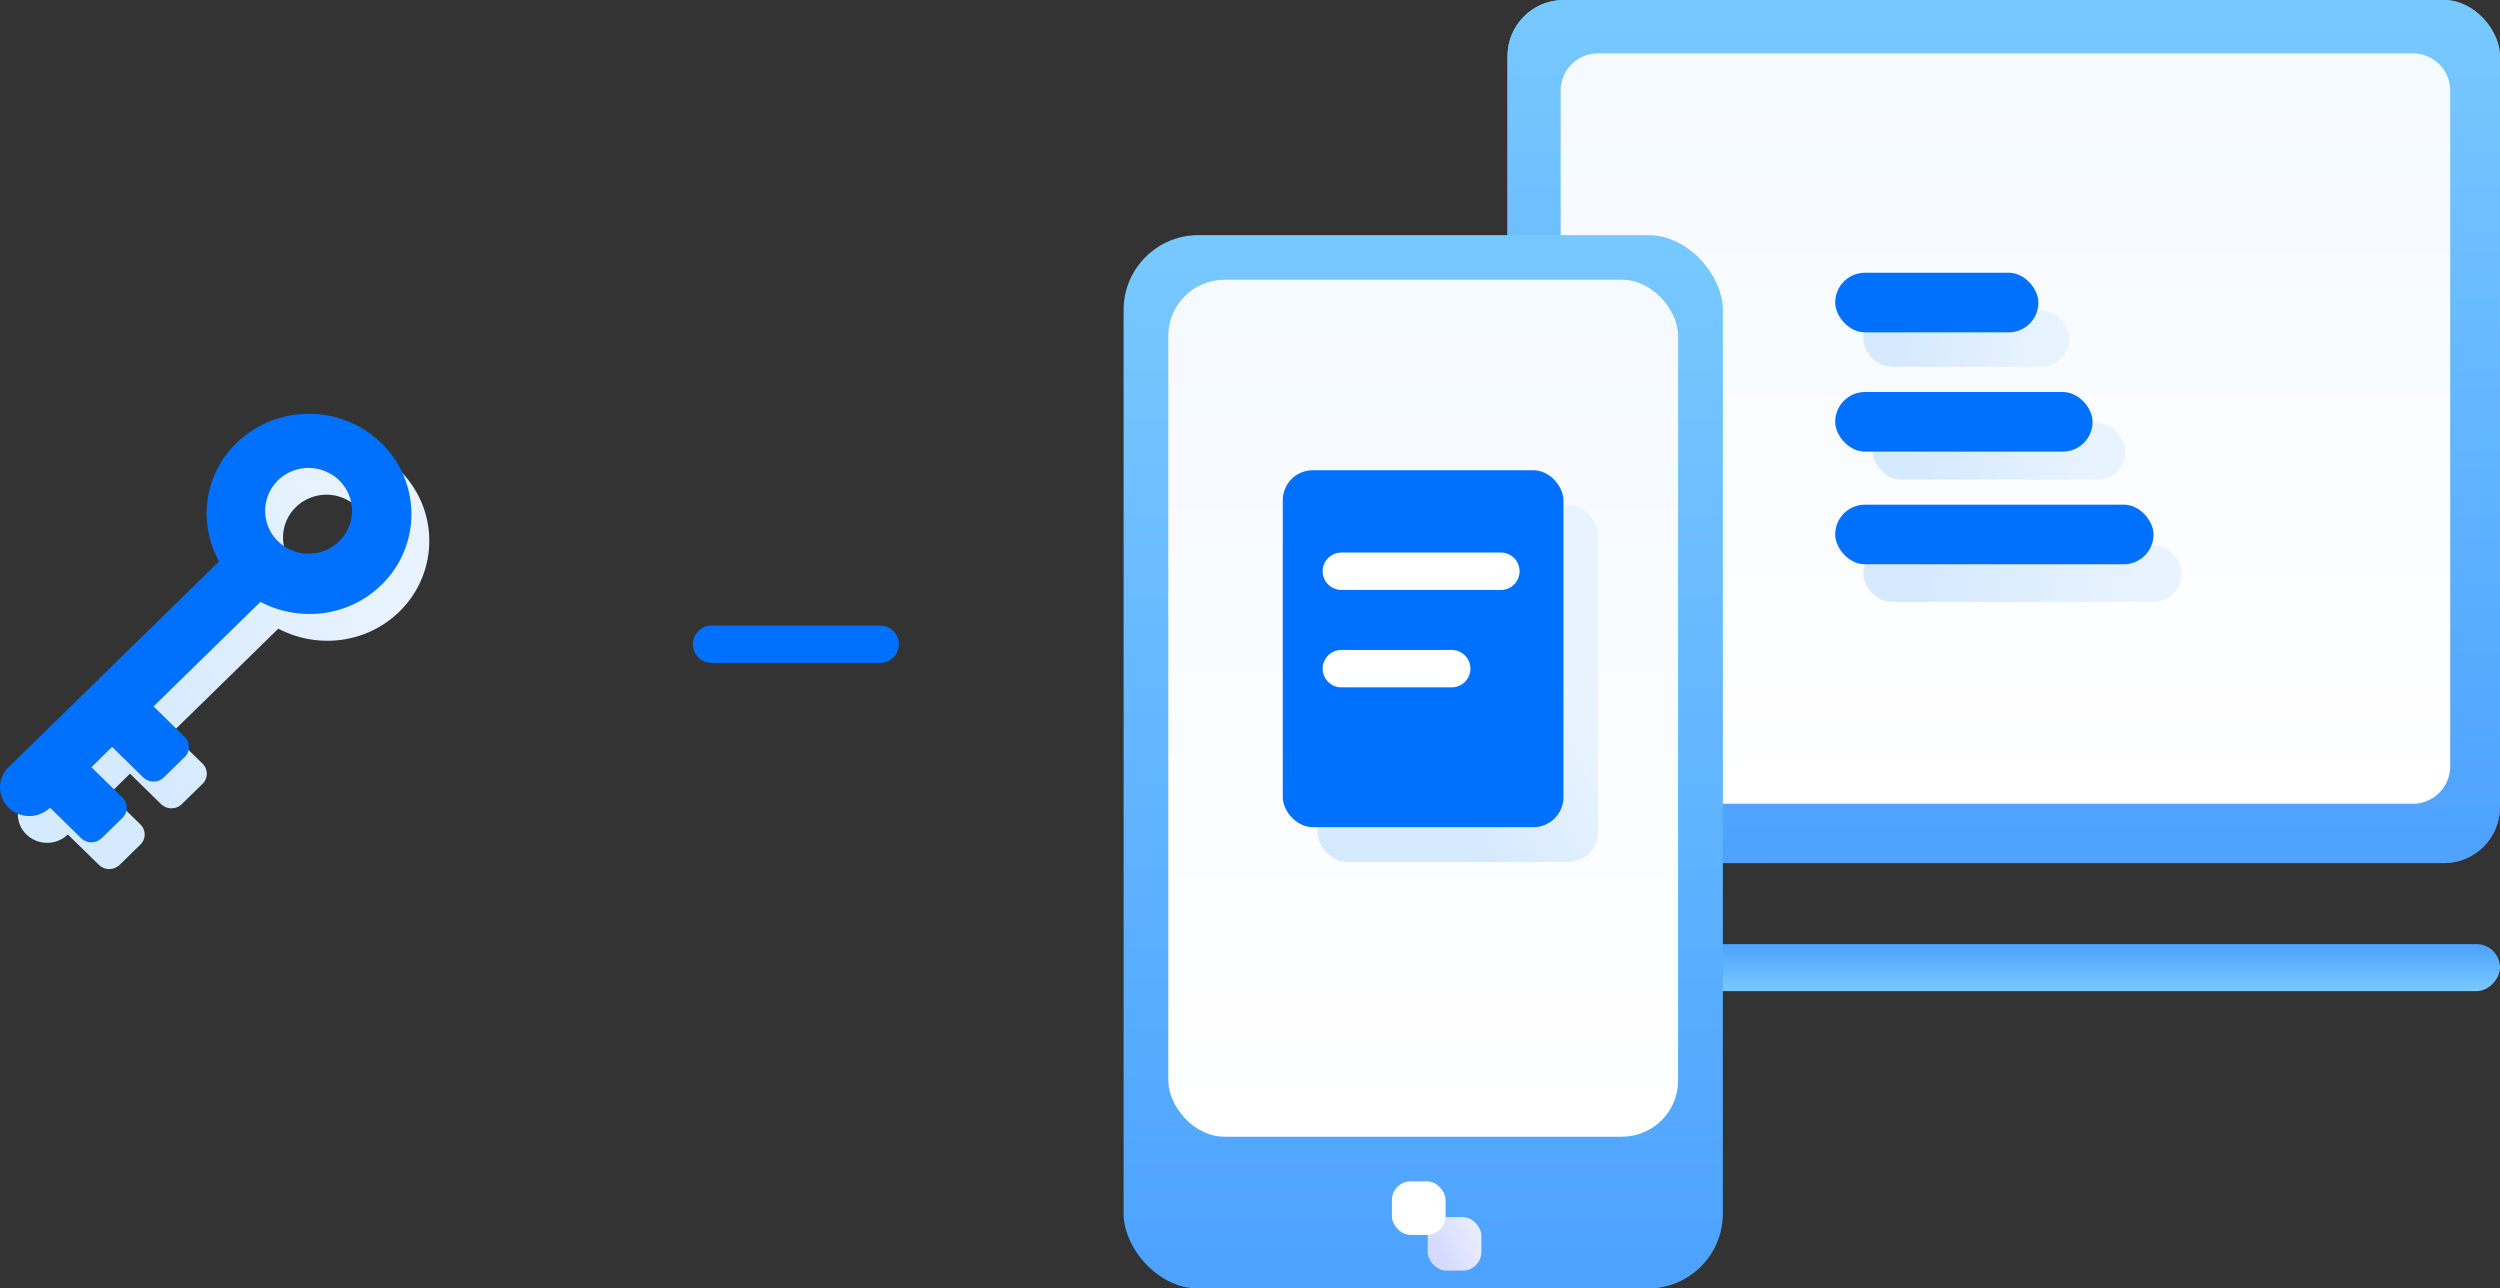
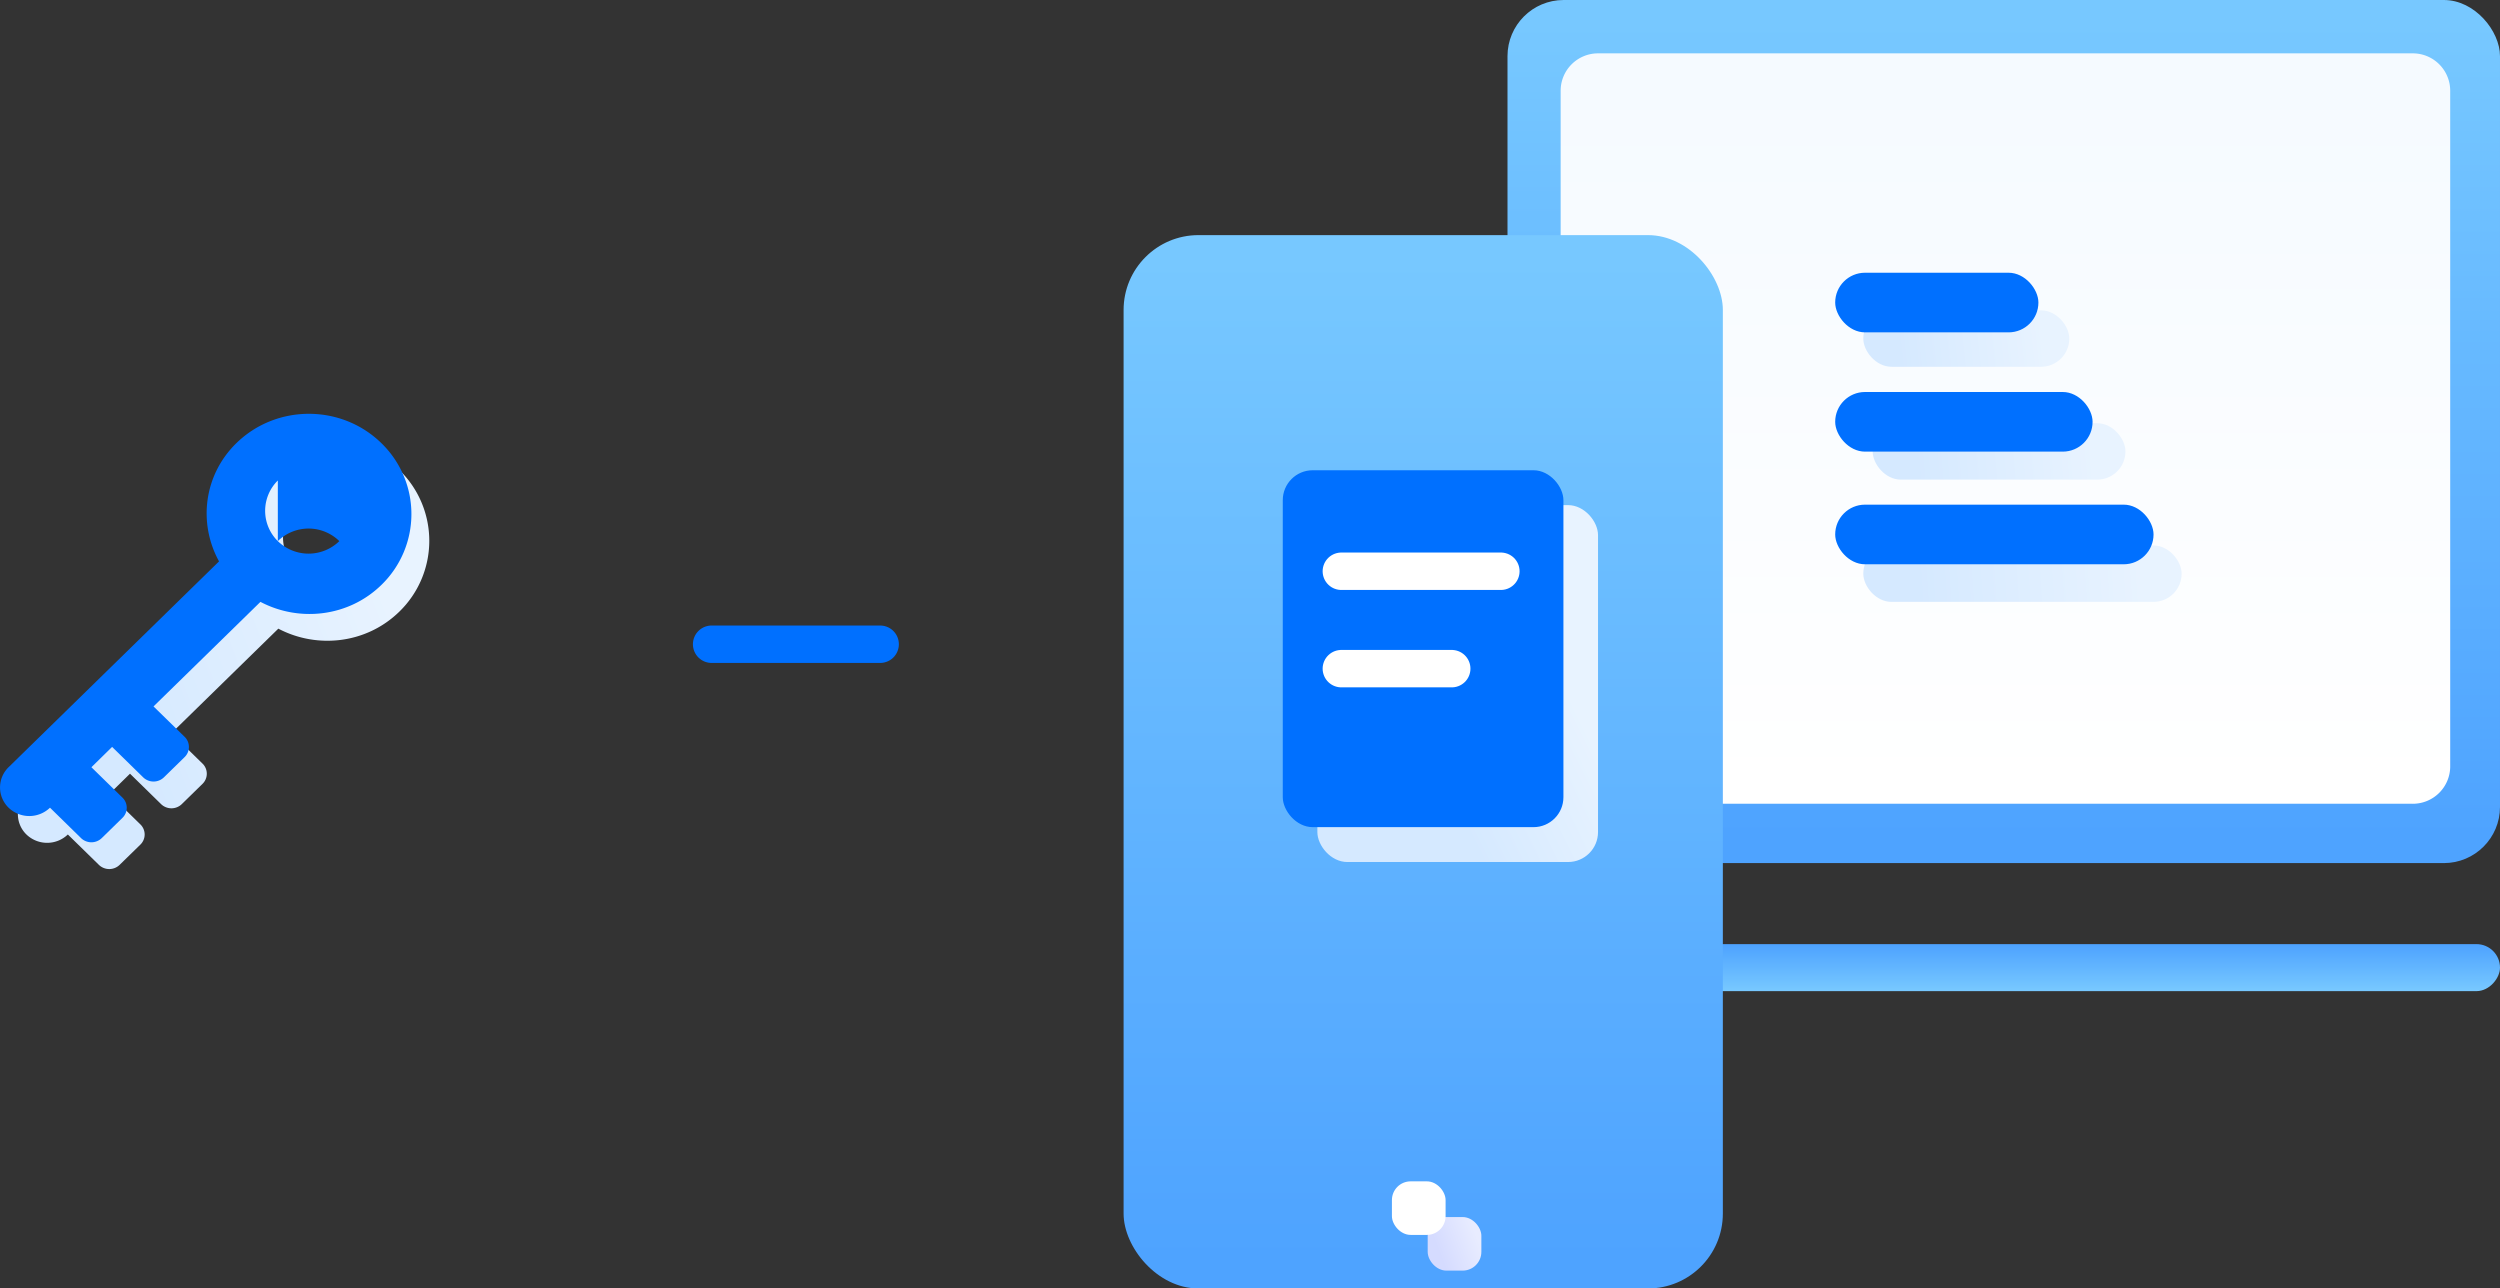
<svg xmlns="http://www.w3.org/2000/svg" width="130" height="67" viewBox="0 0 130 67">
  <rect x="0" y="0" width="130" height="67" fill="#333333" stroke="none" />
  <defs>
    <linearGradient id="a" x1="0%" x2="50%" y1="12.189%" y2="100.62%">
      <stop offset="0%" stop-color="#46DAFF" />
      <stop offset="100%" stop-color="#9D62FF" />
    </linearGradient>
    <linearGradient id="b" x1="50%" x2="50%" y1="2.5%" y2="97.166%">
      <stop offset="0%" stop-color="#77C8FF" />
      <stop offset="100%" stop-color="#4EA3FF" />
    </linearGradient>
    <linearGradient id="c" x1="51.642%" x2="51.642%" y1="2.902%" y2="98.358%">
      <stop offset="0%" stop-color="#F5FAFF" />
      <stop offset="100%" stop-color="#FFF" />
    </linearGradient>
    <linearGradient id="d" x1="50%" x2="50%" y1="2.5%" y2="97.166%">
      <stop offset="0%" stop-color="#77C8FF" />
      <stop offset="100%" stop-color="#4EA3FF" />
    </linearGradient>
    <linearGradient id="e" x1="50%" x2="50%" y1="2.5%" y2="97.166%">
      <stop offset="0%" stop-color="#77C8FF" />
      <stop offset="100%" stop-color="#4EA3FF" />
    </linearGradient>
    <linearGradient id="f" x1="51.642%" x2="51.642%" y1="2.902%" y2="98.358%">
      <stop offset="0%" stop-color="#F5FAFF" />
      <stop offset="100%" stop-color="#FFF" />
    </linearGradient>
    <linearGradient id="g" x1="16.438%" x2="87.484%" y1="53.076%" y2="25.736%">
      <stop offset="0%" stop-color="#D5DBFF" />
      <stop offset="100%" stop-color="#E8ECFF" />
    </linearGradient>
    <linearGradient id="h" x1="19.056%" x2="84.56%" y1="53.088%" y2="25.641%">
      <stop offset="0%" stop-color="#D5E9FF" />
      <stop offset="100%" stop-color="#E8F3FF" />
    </linearGradient>
    <linearGradient id="i" x1="29.247%" x2="73.178%" y1="53.088%" y2="25.641%">
      <stop offset="0%" stop-color="#D5E9FF" />
      <stop offset="100%" stop-color="#E8F3FF" />
    </linearGradient>
    <linearGradient id="j" x1="16.438%" x2="87.484%" y1="50.232%" y2="48.172%">
      <stop offset="0%" stop-color="#D5E9FF" />
      <stop offset="100%" stop-color="#E8F3FF" />
    </linearGradient>
    <linearGradient id="k" x1="16.438%" x2="87.484%" y1="50.154%" y2="48.786%">
      <stop offset="0%" stop-color="#D5E9FF" />
      <stop offset="100%" stop-color="#E8F3FF" />
    </linearGradient>
    <linearGradient id="l" x1="16.438%" x2="87.484%" y1="50.097%" y2="49.235%">
      <stop offset="0%" stop-color="#D5E9FF" />
      <stop offset="100%" stop-color="#E8F3FF" />
    </linearGradient>
  </defs>
  <g fill="none" fill-rule="evenodd">
    <path stroke="#0070FF" stroke-linecap="round" stroke-linejoin="round" stroke-width="1.946" d="M37.004 33.5h8.764" />
-     <rect width="51.61" height="44.881" fill="url(#a)" rx="2.919" transform="translate(78.39)" />
    <rect width="51.61" height="44.881" x="78.39" fill="url(#b)" rx="2.919" />
    <path fill="url(#c)" d="M125.464 41.795H83.101a1.946 1.946 0 0 1-1.947-1.946V4.72c0-1.075.872-1.946 1.947-1.946h42.363c1.075 0 1.947.871 1.947 1.946v35.13a1.946 1.946 0 0 1-1.947 1.946z" />
    <rect width="51.61" height="2.445" x="78.39" y="49.094" fill="url(#d)" rx="1.223" transform="matrix(1 0 0 -1 0 100.633)" />
    <rect width="31.161" height="54.774" x="58.427" y="12.226" fill="url(#e)" rx="3.893" />
-     <rect width="26.51" height="44.562" x="60.752" y="14.547" fill="url(#f)" rx="2.919" />
    <rect width="2.791" height="2.785" x="74.24" y="63.287" fill="url(#g)" rx=".973" style="mix-blend-mode:multiply" />
    <rect width="2.791" height="2.785" x="72.38" y="61.43" fill="#FFF" rx=".973" />
    <path fill="url(#h)" d="M10.53 18.187a.736.736 0 0 1 0 1.056l-1.077 1.053a.774.774 0 0 1-1.077 0L6.76 18.714 5.683 19.77l1.616 1.58a.732.732 0 0 1 0 1.052L6.22 23.455a.774.774 0 0 1-1.077 0l-1.615-1.58a1.553 1.553 0 0 1-2.154 0 1.469 1.469 0 0 1 0-2.105L12.32 9.066c-1.088-1.972-.804-4.48.901-6.146 2.083-2.036 5.46-2.036 7.542 0a5.133 5.133 0 0 1 0 7.37c-1.707 1.667-4.269 1.946-6.29.882l-5.56 5.436 1.616 1.58zM15.377 4.86a2.213 2.213 0 0 0 0 3.152 2.289 2.289 0 0 0 3.198 0c.879-.868.879-2.284 0-3.152a2.284 2.284 0 0 0-3.198 0z" style="mix-blend-mode:multiply" transform="translate(0 21.518)" />
-     <path fill="#0070FF" fill-rule="nonzero" d="M9.6 38.313a.736.736 0 0 1 0 1.056l-1.077 1.053a.774.774 0 0 1-1.077 0L5.83 38.839l-1.077 1.057 1.615 1.58a.732.732 0 0 1 0 1.052l-1.077 1.053a.774.774 0 0 1-1.077 0L2.6 42a1.553 1.553 0 0 1-2.154 0 1.469 1.469 0 0 1 0-2.105L11.39 29.192c-1.088-1.973-.804-4.48.9-6.147 2.084-2.036 5.46-2.036 7.543 0a5.133 5.133 0 0 1 0 7.371c-1.707 1.667-4.27 1.946-6.29.881l-5.56 5.437 1.616 1.58zm4.847-13.327a2.213 2.213 0 0 0 0 3.152 2.289 2.289 0 0 0 3.198 0c.879-.868.879-2.284 0-3.152a2.284 2.284 0 0 0-3.198 0z" />
+     <path fill="#0070FF" fill-rule="nonzero" d="M9.6 38.313a.736.736 0 0 1 0 1.056l-1.077 1.053a.774.774 0 0 1-1.077 0L5.83 38.839l-1.077 1.057 1.615 1.58a.732.732 0 0 1 0 1.052l-1.077 1.053a.774.774 0 0 1-1.077 0L2.6 42a1.553 1.553 0 0 1-2.154 0 1.469 1.469 0 0 1 0-2.105L11.39 29.192c-1.088-1.973-.804-4.48.9-6.147 2.084-2.036 5.46-2.036 7.543 0a5.133 5.133 0 0 1 0 7.371c-1.707 1.667-4.27 1.946-6.29.881l-5.56 5.437 1.616 1.58zm4.847-13.327a2.213 2.213 0 0 0 0 3.152 2.289 2.289 0 0 0 3.198 0a2.284 2.284 0 0 0-3.198 0z" />
    <g transform="translate(66.704 24.453)">
      <rect width="14.594" height="18.559" x="1.799" y="1.813" fill="url(#i)" rx="1.557" />
      <rect width="14.594" height="18.559" fill="#0070FF" rx="1.557" />
      <path stroke="#FFF" stroke-linecap="round" stroke-linejoin="round" stroke-width="1.946" d="M3.046 5.252h8.295M3.046 10.317h5.74" />
    </g>
    <g transform="translate(95.43 14.182)">
      <rect width="10.712" height="2.934" x="1.461" y="1.956" fill="url(#j)" rx="1.467" style="mix-blend-mode:multiply" />
      <rect width="13.146" height="2.934" x="1.948" y="7.825" fill="url(#k)" rx="1.467" style="mix-blend-mode:multiply" />
      <rect width="16.554" height="2.934" x="1.461" y="14.182" fill="url(#l)" rx="1.467" style="mix-blend-mode:multiply" />
      <g fill="#0070FF">
        <rect width="10.567" height="3.101" rx="1.551" />
        <rect width="13.384" height="3.101" y="6.202" rx="1.551" />
        <rect width="16.554" height="3.101" y="12.06" rx="1.551" />
      </g>
    </g>
  </g>
</svg>